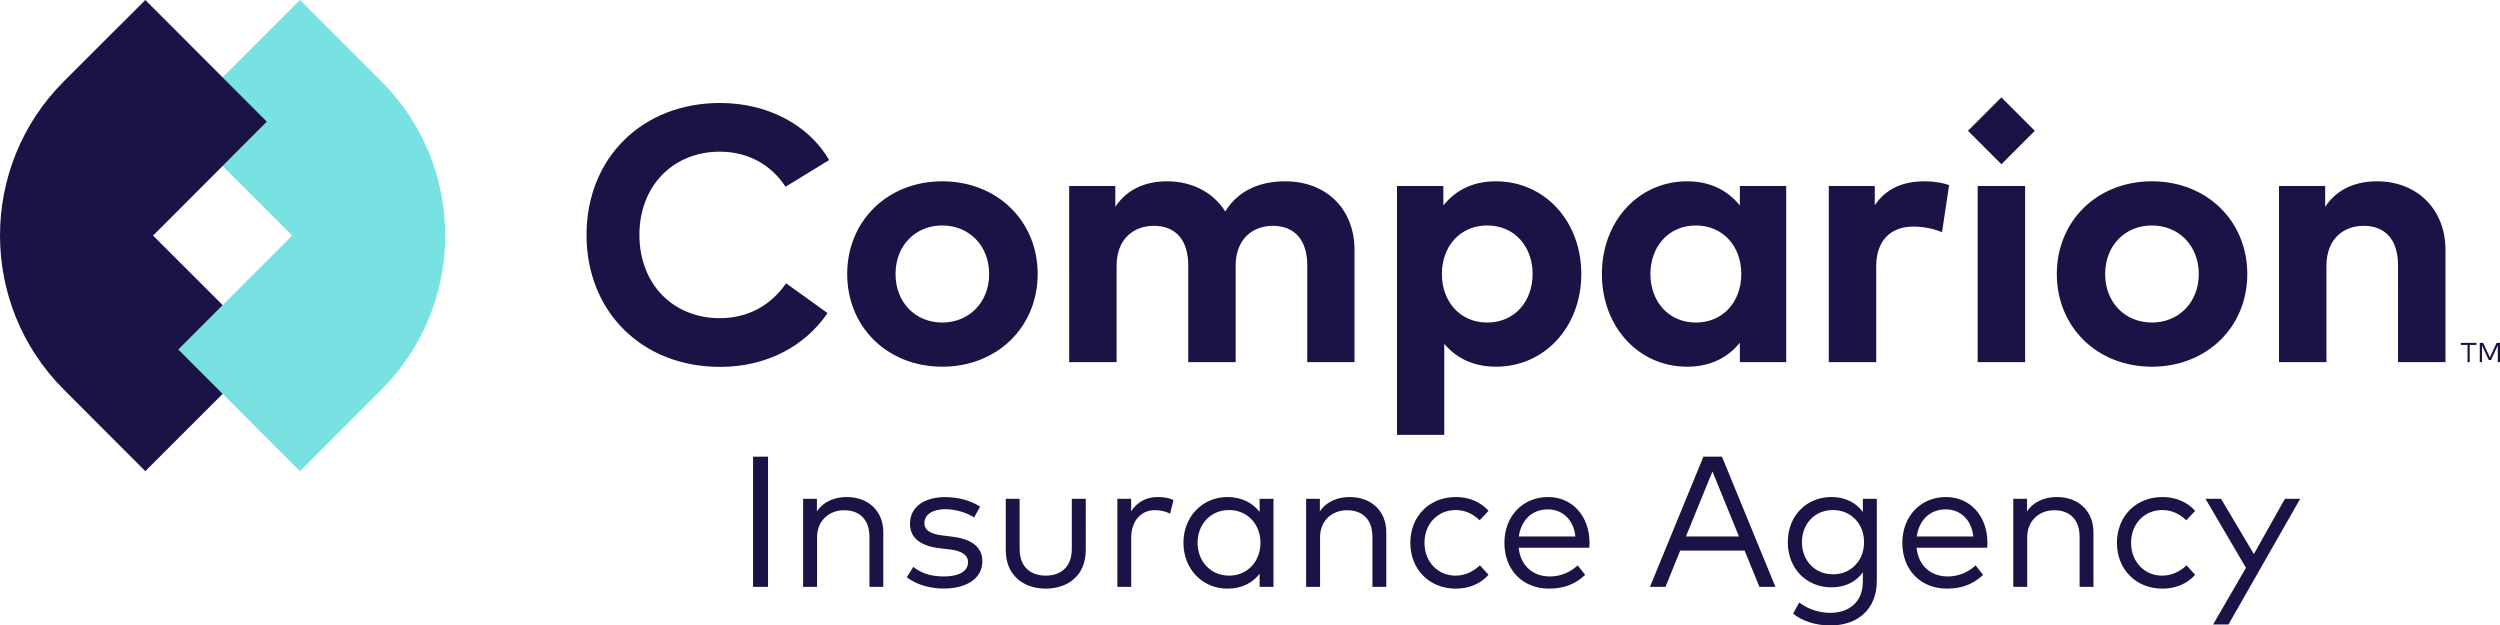
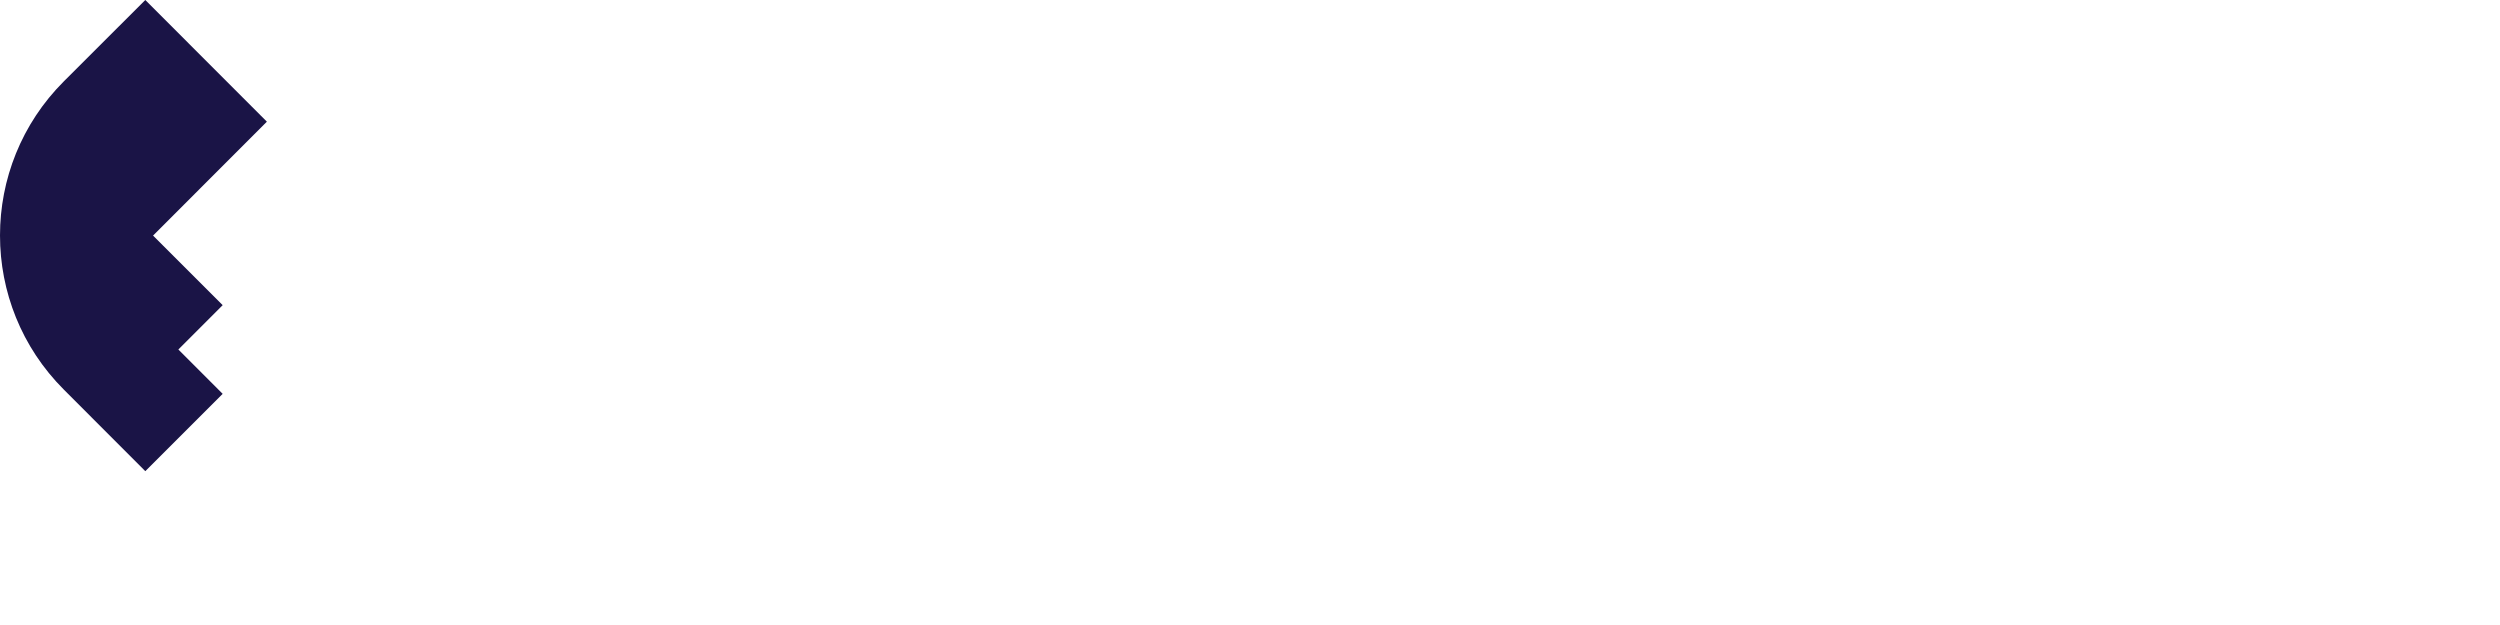
<svg xmlns="http://www.w3.org/2000/svg" version="1.1" id="Art" x="0px" y="0px" width="588.84px" height="147.321px" viewBox="0 0 588.84 147.321" style="enable-background:new 0 0 588.84 147.321;" xml:space="preserve">
  <style type="text/css">
	.st0{fill:#1A1444;}
	.st1{fill:#1A1446;}
	.st2{fill:#78E1E1;}
</style>
  <switch>
    <g>
      <g id="Logo">
-         <path id="TM" class="st0" d="M583.289,81.245h-1.58v4.056h-0.52v-4.056h-1.58v-0.494     h3.679V81.245z M588.84,85.301h-0.523v-3.965l-1.586,3.461h-0.549l-1.583-3.435     v3.939h-0.523v-4.55h0.793l1.589,3.439l1.586-3.439h0.796V85.301z" />
-         <path id="Wordmark" class="st1" d="M180.898,138.23h-3.526v-30.672h3.526v26.994V138.23z      M208.051,125.37v12.861H204.785v-11.787c0-3.942-2.188-6.266-5.981-6.266     c-3.48,0-6.353,2.411-6.353,6.353v11.7h-3.285v-20.747h3.243v2.958     c1.687-2.476,4.445-3.374,6.988-3.374     C204.523,117.067,208.051,120.354,208.051,125.37z M229.43,121.887     c-1.338-0.922-3.988-1.951-6.792-1.951c-2.958,0-4.907,1.25-4.907,3.266     c0,1.731,1.512,2.584,4.229,2.912l2.453,0.308     c4.404,0.568,6.967,2.388,6.967,5.783c0,3.944-3.549,6.42-9.135,6.42     c-2.673,0-6.027-0.657-8.656-2.653l1.512-2.453     c1.577,1.227,3.682,2.257,7.185,2.257c3.508,0,5.719-1.163,5.719-3.354     c0-1.664-1.402-2.673-4.337-3.023l-2.476-0.285     c-4.666-0.57-6.857-2.65-6.857-5.74c0-3.921,3.308-6.289,8.282-6.289     c3.264,0,6.243,0.922,8.238,2.257L229.43,121.887z M255.735,129.576     c0,6.156-4.427,9.07-9.42,9.07c-5.018,0-9.422-2.915-9.422-9.07v-12.093     h3.266v11.787c0,4.294,2.607,6.31,6.156,6.31s6.133-2.016,6.133-6.31     v-11.787h3.287V129.576z M276.39,117.768l-0.788,3.22     c-1.009-0.547-2.388-0.832-3.593-0.832c-3.241,0-5.565,2.54-5.565,6.461v11.612     h-3.264v-20.747h3.243v2.915c1.423-2.126,3.613-3.331,6.156-3.331     C274.068,117.067,275.296,117.265,276.39,117.768z M299.95,138.23h-3.264v-3.089     c-1.643,2.126-4.163,3.505-7.581,3.505c-5.829,0-10.362-4.556-10.362-10.801     c0-6.222,4.533-10.778,10.362-10.778c3.418,0,5.937,1.402,7.581,3.505v-3.089     h3.264V138.23z M282.071,127.845c0,4.294,3.025,7.735,7.429,7.735     c4.314,0,7.383-3.331,7.383-7.735c0-4.381-3.069-7.712-7.383-7.712     C285.05,120.133,282.071,123.574,282.071,127.845z M326.521,125.37v12.861h-3.264     v-11.787c0-3.942-2.193-6.266-5.981-6.266c-3.485,0-6.353,2.411-6.353,6.353     v11.7h-3.287v-20.747h3.241v2.958c1.687-2.476,4.45-3.374,6.99-3.374     C322.995,117.067,326.521,120.354,326.521,125.37z M350.607,120.331l-2.101,2.214     c-1.556-1.512-3.42-2.411-5.675-2.411c-4.163,0-7.316,3.243-7.316,7.712     c0,4.491,3.154,7.735,7.316,7.735c2.255,0,4.273-1.009,5.74-2.432l2.037,2.234     c-1.883,2.124-4.62,3.264-7.689,3.264c-6.374,0-10.737-4.645-10.737-10.801     c0-6.135,4.363-10.778,10.737-10.778     C345.987,117.067,348.746,118.205,350.607,120.331z M374.391,127.781     c0,0.416-0.021,0.853-0.064,1.225h-16.628c0.46,4.471,3.59,6.772,7.337,6.772     c2.565,0,4.799-0.986,6.574-2.609l1.751,2.234     c-2.584,2.476-5.475,3.243-8.523,3.243c-6.133,0-10.493-4.36-10.493-10.778     c0-6.353,4.383-10.801,10.298-10.801     C370.272,117.067,374.349,121.471,374.391,127.781z M357.74,126.356h13.323     c-0.418-3.878-2.958-6.376-6.487-6.376     C360.742,119.979,358.268,122.609,357.74,126.356z M418.179,138.23h-3.77     l-3.485-8.544h-15.18l-3.462,8.544h-3.659l12.596-30.672h4.36L418.179,138.23z      M397.101,126.356h12.488l-6.245-15.313L397.101,126.356z M438.77,120.593v-3.11     h3.287v19.322c0,6.772-4.556,10.516-10.976,10.516     c-3.308,0-6.638-1.03-8.741-2.781l1.446-2.63     c1.972,1.489,4.491,2.432,7.296,2.432c4.491,0,7.689-2.563,7.689-7.404v-2.126     c-1.577,2.17-4.052,3.528-7.404,3.528c-5.827,0-10.277-4.36-10.277-10.649     c0-6.264,4.45-10.624,10.277-10.624     C434.717,117.067,437.193,118.446,438.77,120.593z M424.422,127.691     c0,4.206,2.912,7.581,7.316,7.581c4.273,0,7.316-3.264,7.316-7.581     c0-4.271-3.043-7.558-7.316-7.558C427.334,120.133,424.422,123.508,424.422,127.691z      M468.116,127.781c0,0.416-0.021,0.853-0.067,1.225h-16.628     c0.46,4.471,3.593,6.772,7.339,6.772c2.563,0,4.797-0.986,6.572-2.609     l1.754,2.234c-2.586,2.476-5.478,3.243-8.523,3.243     c-6.135,0-10.493-4.36-10.493-10.778c0-6.353,4.381-10.801,10.298-10.801     C463.997,117.067,468.072,121.471,468.116,127.781z M451.465,126.356h13.32     c-0.416-3.878-2.956-6.376-6.484-6.376     C454.467,119.979,451.991,122.609,451.465,126.356z M493.084,125.37v12.861h-3.264     v-11.787c0-3.942-2.193-6.266-5.981-6.266c-3.485,0-6.353,2.411-6.353,6.353     v11.7h-3.287v-20.747h3.241v2.958c1.687-2.476,4.45-3.374,6.99-3.374     C489.558,117.067,493.084,120.354,493.084,125.37z M517.04,120.331l-2.101,2.214     c-1.556-1.512-3.42-2.411-5.675-2.411c-4.163,0-7.316,3.243-7.316,7.712     c0,4.491,3.154,7.735,7.316,7.735c2.255,0,4.273-1.009,5.74-2.432l2.036,2.234     c-1.883,2.124-4.62,3.264-7.689,3.264c-6.374,0-10.737-4.645-10.737-10.801     c0-6.135,4.363-10.778,10.737-10.778     C512.419,117.067,515.178,118.205,517.04,120.331z M524.887,147.082h-3.616     l7.732-13.343l-9.53-16.256h3.659l7.735,13.012l7.316-13.012h3.595     L524.887,147.082z M195.3,37.696L185.025,43.989     c-3.383-5.181-8.82-8.263-15.499-8.263c-10.872,0-18.922,7.962-18.922,19.607     c0.044,12.031,8.348,19.609,18.922,19.609c6.636,0,12.031-2.997,15.628-8.22     l9.76,7.02c-5.307,7.792-14.341,12.672-25.3,12.672     c-18.453,0-31.467-13.056-31.467-31.081c0-18.023,13.015-31.079,31.467-31.079     C180.658,24.254,190.418,29.304,195.3,37.696z M244.408,64.538     c0,12.5-9.546,21.834-22.475,21.834c-12.886,0-22.39-9.334-22.39-21.834     c0-12.502,9.505-21.834,22.39-21.834     C234.862,42.704,244.408,52.036,244.408,64.538z M210.931,64.538     c0,6.721,4.707,11.431,11.001,11.431s11.047-4.71,11.047-11.431     c0-6.721-4.753-11.431-11.047-11.431S210.931,57.817,210.931,64.538z      M319.04,58.886v26.415H307.908V62.483c0-5.995-3.039-9.291-8.091-9.291     c-4.795,0-8.776,3.126-8.776,9.376v22.733h-11.173V62.483     c0-5.995-2.997-9.291-8.091-9.291c-4.795,0-8.776,3.126-8.776,9.376v22.733     h-11.176V43.817h10.875v4.882c2.954-4.411,7.493-5.995,12.201-5.995     c5.995,0,10.918,2.699,13.699,7.107c3.211-5.266,8.65-7.107,14.086-7.107     C312.445,42.704,319.04,49.255,319.04,58.886z M372.454,64.538     c0,12.458-8.647,21.834-20.078,21.834c-5.565,0-9.505-2.184-12.201-5.395v21.448     h-11.132V43.817h10.918v4.581c2.696-3.381,6.677-5.694,12.371-5.694     C363.806,42.704,372.454,52.08,372.454,64.538z M339.619,64.538     c0,6.549,4.324,11.431,10.658,11.431c6.595,0,10.704-5.096,10.704-11.431     c0-6.337-4.11-11.431-10.704-11.431C343.942,53.108,339.619,57.987,339.619,64.538z      M420.715,85.301h-10.918v-4.581c-2.696,3.34-6.721,5.652-12.415,5.652     c-11.431,0-20.078-9.376-20.078-21.834s8.647-21.834,20.078-21.834     c5.694,0,9.675,2.312,12.415,5.694v-4.581h10.918V85.301z M388.734,64.538     c0,6.335,4.151,11.431,10.702,11.431c6.379,0,10.702-4.882,10.702-11.431     c0-6.551-4.324-11.431-10.702-11.431C392.886,53.108,388.734,58.201,388.734,64.538z      M459.085,43.603l-1.671,11.088c-1.841-0.814-4.494-1.326-6.762-1.326     c-5.181,0-8.735,3.167-8.735,9.332v22.604h-11.173V43.817h10.831v4.54     c2.611-3.896,6.592-5.652,11.688-5.652     C455.66,42.704,457.542,43.047,459.085,43.603z M476.987,85.301h-11.176V43.817     h11.176v36.693V85.301z M529.32,64.538c0,12.5-9.546,21.834-22.475,21.834     c-12.886,0-22.39-9.334-22.39-21.834c0-12.502,9.505-21.834,22.39-21.834     C519.774,42.704,529.32,52.036,529.32,64.538z M495.841,64.538     c0,6.721,4.71,11.431,11.003,11.431s11.045-4.71,11.045-11.431     c0-6.721-4.751-11.431-11.045-11.431S495.841,57.817,495.841,64.538z M576,58.886     v26.415h-11.173V62.483c0-5.995-2.997-9.291-8.091-9.291     c-4.795,0-8.776,3.126-8.776,9.376v22.733h-11.176V43.817h10.875v4.882     c2.954-4.411,7.493-5.995,12.201-5.995C569.279,42.704,576,49.255,576,58.886z      M471.399,22.937l-7.875,7.875l7.875,7.875l7.875-7.875L471.399,22.937z" />
        <g id="Symbol_1_">
-           <path id="Teal" class="st2" d="M89.833,19.164L70.644,0L52.419,18.21l10.439,10.447      L52.42,39.105L68.818,55.489L42.01,82.32l28.634,28.658l19.189-19.213      C109.881,71.717,109.88,39.213,89.833,19.164z" />
          <path id="Navy" class="st1" d="M42.01,82.32L52.448,71.873L36.05,55.489l26.808-26.831      L34.224,0L15.036,19.164C-5.012,39.212-5.012,71.716,15.036,91.765l19.188,19.213      l18.224-18.21L42.01,82.32z" />
        </g>
      </g>
    </g>
  </switch>
</svg>